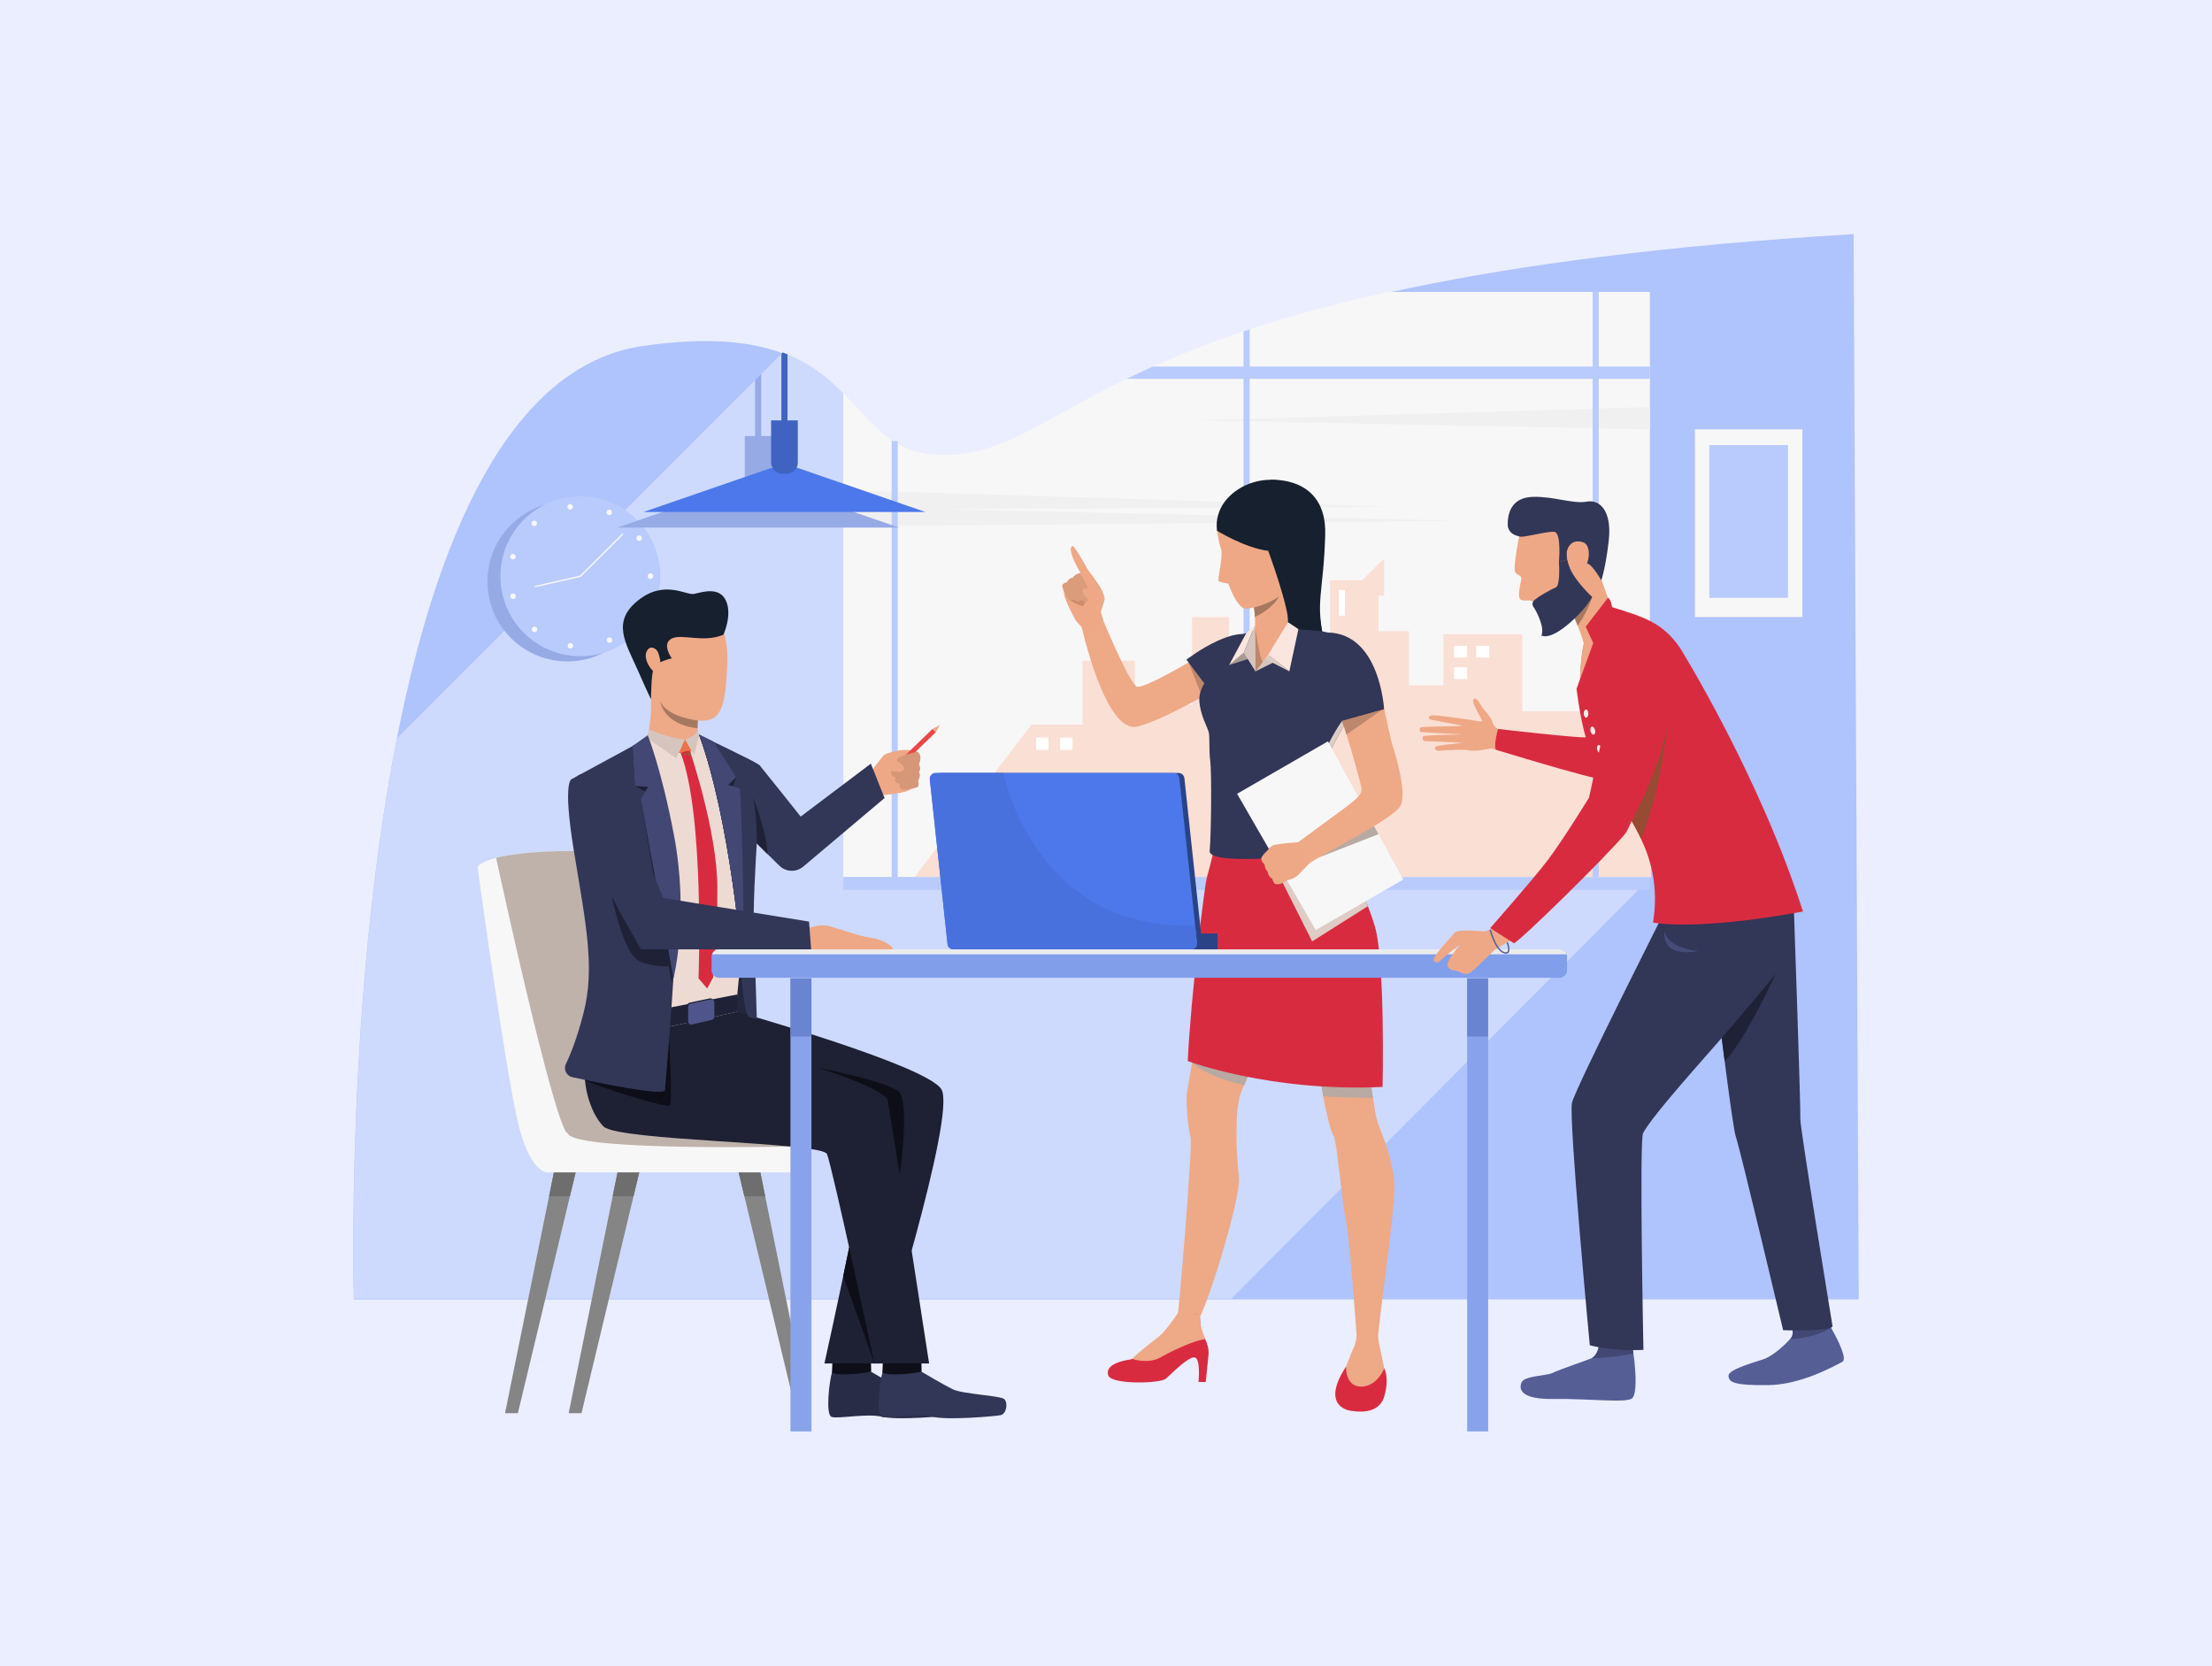
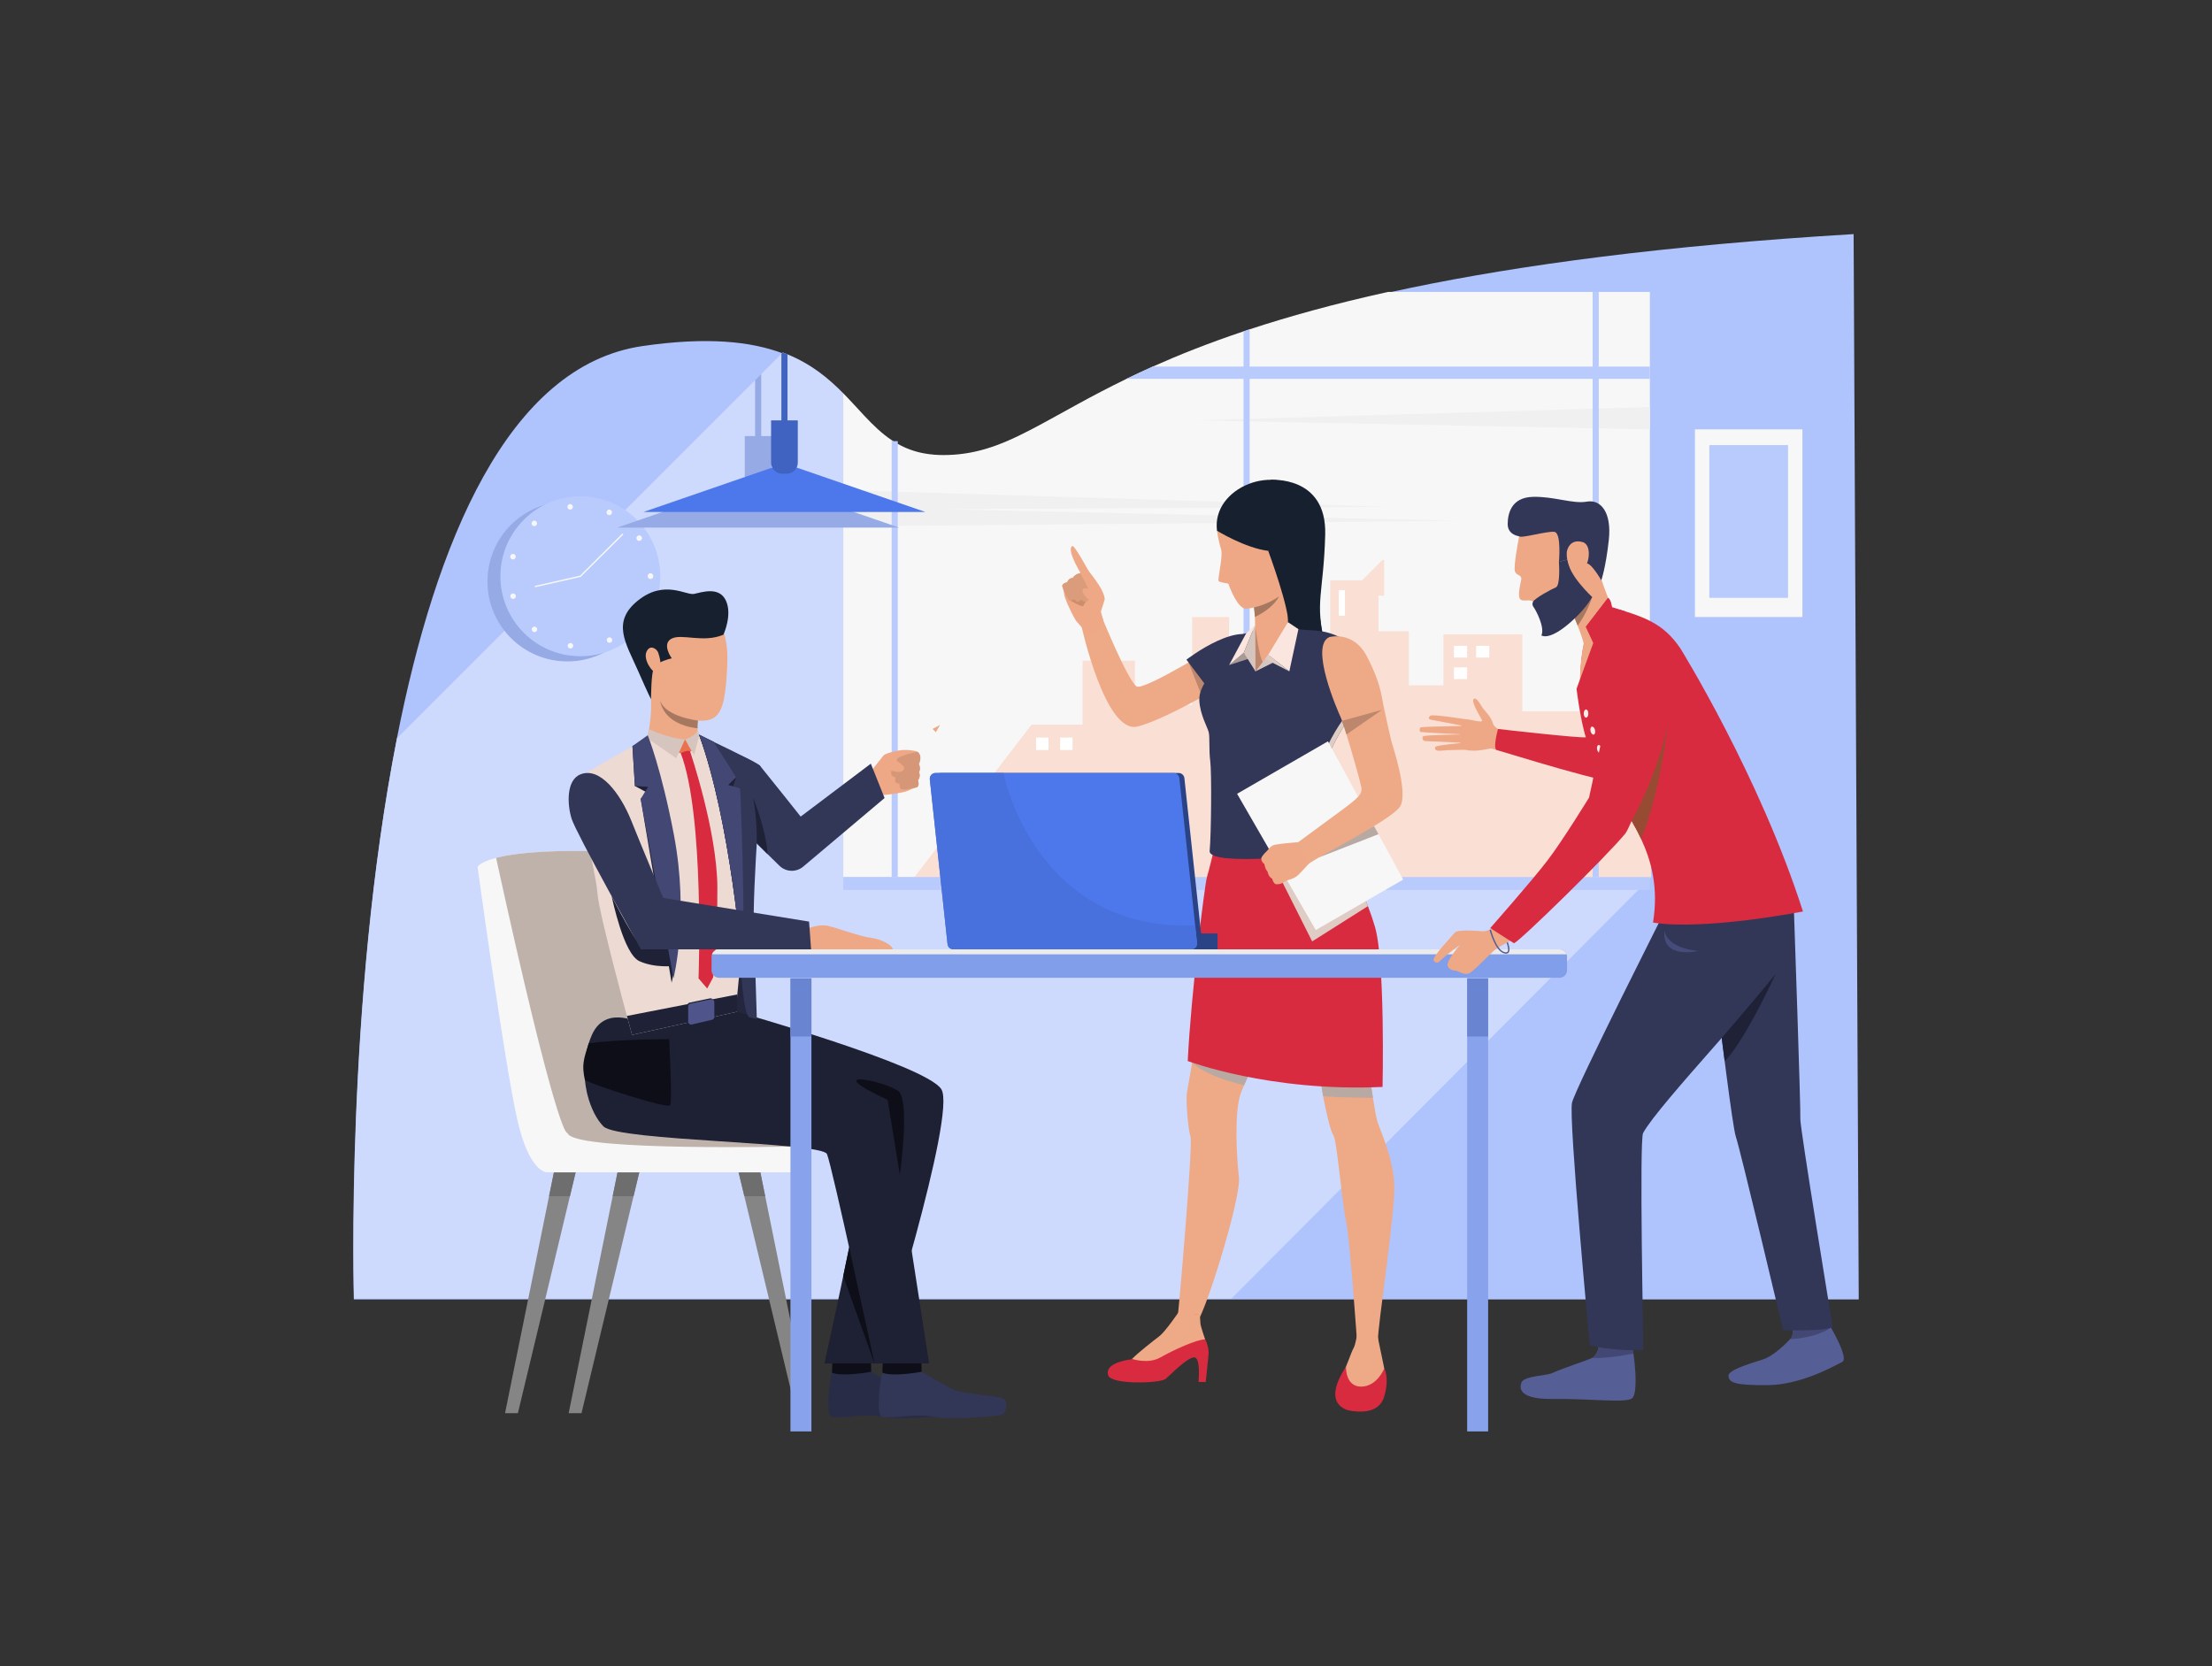
<svg xmlns="http://www.w3.org/2000/svg" width="2655" height="2000" viewBox="0 0 2655 2000" fill="none">
  <rect x="0" y="0" width="2655" height="2000" fill="#333333" stroke="none" />
  <g clip-path="url(#clip0_1637_59972)">
-     <path d="M2655 0H0V2000H2655V0Z" fill="#EBEEFF" />
    <path d="M2224.84 281L2231 1559.76H424.675C424.675 1559.76 414.15 1202.66 476.225 887.058C522.544 651.371 609.41 438.848 771.324 415.357C849.227 404.05 901.383 409.887 939.179 424.024C971.552 436.121 993.4 454.325 1011.81 473.015C1047.41 509.112 1070.33 547.171 1132.01 547.171C1295.48 547.163 1313.46 335.596 2224.84 281Z" fill="#AFC3FD" />
    <path d="M1981.74 1052.82L1478.02 1558.8H424.995C424.995 1558.8 414.47 1201.69 476.545 886.094L906.328 456.31L939.507 423.084C941.445 423.81 943.342 424.559 945.208 425.317C974.48 437.365 994.821 454.492 1012.14 472.074V1052.85L1981.74 1052.82Z" fill="#CDDAFD" />
    <path d="M1980.31 350.419V1052.82H1012.13V472.05C1016.32 476.284 1020.3 480.55 1024.21 484.76C1028.84 489.752 1033.33 494.712 1037.85 499.488C1048.06 510.332 1058.32 520.347 1070.23 528.297C1070.83 528.711 1071.45 529.094 1072.08 529.525C1073.86 530.665 1075.7 531.773 1077.56 532.81C1087.53 538.424 1098.38 542.304 1109.65 544.284C1117.14 545.602 1124.73 546.247 1132.33 546.214C1141.14 546.23 1149.94 545.585 1158.65 544.284C1175.9 541.685 1192.01 536.597 1208.54 529.541C1226.88 521.687 1245.81 511.424 1267.39 499.504C1275.84 494.831 1284.71 489.935 1294.13 484.776C1311.37 475.375 1330.42 465.257 1352.09 454.747C1362.03 449.907 1372.54 444.995 1383.7 440.004C1414.59 426.185 1450.32 411.921 1492.56 397.743C1494.97 396.914 1497.42 396.098 1499.9 395.295C1546.74 379.89 1601.39 364.668 1666.01 350.403L1980.31 350.419Z" fill="#F7F7F7" />
    <path d="M1012.14 588.282L1666.2 608.376L1132.34 611.175L1752.12 625.161L1012.14 631.763V588.282Z" fill="#F0F0F0" />
    <path d="M1980.31 488.62L1436.39 504.623L1980.31 515.356V488.62Z" fill="#F0F0F0" />
    <path d="M681.669 793.912C734.659 793.57 777.338 750.332 776.995 697.338C776.653 644.345 733.419 601.662 680.43 602.004C627.441 602.347 584.762 645.584 585.104 698.578C585.446 751.571 628.68 794.254 681.669 793.912Z" fill="#96AAE6" />
    <path d="M696.561 787.682C749.551 787.682 792.509 744.721 792.509 691.726C792.509 638.731 749.551 595.771 696.561 595.771C643.571 595.771 600.613 638.731 600.613 691.726C600.613 744.721 643.571 787.682 696.561 787.682Z" fill="#B9CBFD" />
    <path d="M684.21 778.361C683.435 778.252 682.723 777.871 682.202 777.287C681.681 776.704 681.384 775.954 681.363 775.171C681.356 775 681.369 774.829 681.403 774.661C681.463 774.231 681.606 773.817 681.826 773.443C682.046 773.068 682.338 772.741 682.685 772.479C683.031 772.218 683.426 772.027 683.847 771.919C684.267 771.81 684.705 771.786 685.135 771.846C685.917 771.96 686.633 772.35 687.153 772.945C687.673 773.54 687.964 774.301 687.973 775.092C687.973 775.251 687.973 775.419 687.973 775.586C687.862 776.374 687.47 777.095 686.869 777.616C686.268 778.138 685.499 778.425 684.704 778.425C684.537 778.422 684.371 778.4 684.21 778.361ZM728.583 769.685C728.381 769.267 728.272 768.81 728.264 768.346C728.264 767.71 728.447 767.087 728.79 766.551C729.134 766.015 729.624 765.589 730.202 765.324C730.594 765.141 731.018 765.037 731.451 765.018C731.883 764.999 732.315 765.066 732.721 765.214C733.128 765.362 733.501 765.589 733.82 765.881C734.139 766.174 734.397 766.526 734.579 766.919C734.779 767.343 734.882 767.805 734.882 768.274C734.886 768.909 734.707 769.532 734.366 770.068C734.025 770.603 733.537 771.03 732.961 771.296C732.525 771.493 732.052 771.596 731.573 771.599C730.945 771.595 730.331 771.413 729.802 771.075C729.272 770.736 728.85 770.254 728.583 769.685ZM639.357 757.98C639.001 757.665 638.716 757.279 638.519 756.846C638.323 756.413 638.22 755.944 638.217 755.468C638.209 754.679 638.493 753.915 639.015 753.323C639.587 752.659 640.4 752.248 641.274 752.182C642.149 752.117 643.014 752.401 643.679 752.972C644.038 753.282 644.325 753.665 644.522 754.096C644.718 754.527 644.82 754.995 644.819 755.468C644.828 756.264 644.544 757.036 644.022 757.637C643.714 757.998 643.331 758.286 642.9 758.483C642.469 758.68 642 758.781 641.526 758.777C640.732 758.778 639.963 758.495 639.357 757.98ZM765.613 740.031C765.149 739.732 764.767 739.322 764.502 738.837C764.237 738.352 764.098 737.809 764.098 737.256C764.103 736.623 764.285 736.004 764.624 735.47C764.859 735.104 765.164 734.787 765.521 734.539C765.879 734.291 766.282 734.116 766.707 734.024C767.133 733.932 767.572 733.925 768 734.004C768.428 734.082 768.836 734.245 769.201 734.482C769.67 734.779 770.054 735.192 770.318 735.681C770.582 736.169 770.716 736.717 770.708 737.272C770.708 737.899 770.532 738.512 770.198 739.042C769.893 739.505 769.477 739.884 768.988 740.146C768.5 740.407 767.954 740.543 767.399 740.542C766.764 740.54 766.143 740.351 765.613 739.999V740.031ZM612.645 716.517C612.565 716.226 612.522 715.926 612.518 715.624C612.516 714.904 612.748 714.204 613.18 713.628C613.611 713.053 614.219 712.634 614.91 712.434C615.752 712.189 616.656 712.286 617.427 712.704C618.197 713.122 618.771 713.827 619.024 714.667C619.112 714.962 619.157 715.268 619.16 715.576C619.162 716.295 618.93 716.996 618.498 717.571C618.067 718.147 617.459 718.566 616.768 718.765C616.465 718.855 616.151 718.903 615.835 718.909C615.115 718.912 614.414 718.68 613.838 718.249C613.263 717.817 612.844 717.209 612.645 716.517ZM777.462 691.703V691.535V691.392C777.458 690.956 777.54 690.525 777.704 690.121C777.867 689.718 778.109 689.351 778.415 689.042C778.722 688.733 779.086 688.488 779.488 688.32C779.889 688.153 780.32 688.066 780.755 688.067C781.631 688.066 782.471 688.413 783.092 689.03C783.714 689.646 784.066 690.484 784.072 691.36C784.072 691.423 784.072 691.471 784.072 691.535C784.072 691.591 784.072 691.655 784.072 691.703C784.073 692.137 783.989 692.567 783.823 692.968C783.658 693.37 783.415 693.735 783.108 694.042C782.802 694.349 782.437 694.593 782.036 694.76C781.635 694.926 781.205 695.012 780.771 695.012C780.336 695.015 779.905 694.932 779.502 694.768C779.1 694.604 778.733 694.362 778.424 694.056C778.115 693.75 777.87 693.386 777.702 692.985C777.534 692.584 777.447 692.153 777.446 691.718L777.462 691.703ZM614.798 671.338C614.106 671.139 613.498 670.721 613.066 670.145C612.635 669.569 612.403 668.868 612.406 668.148C612.413 667.841 612.458 667.535 612.542 667.239C612.791 666.403 613.361 665.699 614.127 665.281C614.894 664.863 615.794 664.764 616.632 665.007C617.326 665.201 617.937 665.619 618.369 666.196C618.802 666.772 619.032 667.475 619.024 668.196C619.021 668.503 618.978 668.809 618.897 669.105C618.699 669.797 618.28 670.405 617.704 670.837C617.128 671.269 616.427 671.501 615.707 671.497C615.394 671.491 615.083 671.443 614.782 671.354L614.798 671.338ZM764.473 647.719C764.129 647.192 763.941 646.579 763.931 645.949C763.928 645.393 764.066 644.846 764.332 644.357C764.599 643.869 764.984 643.457 765.454 643.159C765.817 642.921 766.223 642.758 766.649 642.679C767.075 642.599 767.513 642.605 767.937 642.695C768.361 642.786 768.763 642.959 769.119 643.206C769.476 643.452 769.78 643.767 770.015 644.131C770.361 644.657 770.544 645.272 770.541 645.902C770.555 646.458 770.423 647.008 770.159 647.498C769.895 647.987 769.507 648.399 769.034 648.692C768.507 649.043 767.888 649.229 767.256 649.227C766.702 649.233 766.155 649.1 765.666 648.839C765.177 648.579 764.761 648.199 764.457 647.735L764.473 647.719ZM638.775 630.401C638.259 629.803 637.975 629.038 637.978 628.248C637.976 627.772 638.076 627.301 638.273 626.867C638.47 626.433 638.758 626.048 639.118 625.736C639.446 625.451 639.826 625.234 640.237 625.097C640.649 624.959 641.083 624.905 641.516 624.936C641.949 624.967 642.371 625.083 642.759 625.278C643.146 625.473 643.492 625.742 643.775 626.071C644.297 626.663 644.581 627.427 644.572 628.216C644.576 628.691 644.478 629.161 644.284 629.594C644.09 630.027 643.805 630.414 643.448 630.728C642.839 631.247 642.064 631.53 641.263 631.525C640.792 631.528 640.325 631.43 639.896 631.236C639.466 631.042 639.084 630.757 638.775 630.401ZM729.923 618.001C729.342 617.74 728.849 617.315 728.505 616.779C728.161 616.242 727.98 615.617 727.985 614.979C727.983 614.523 728.078 614.072 728.264 613.656C728.442 613.26 728.696 612.902 729.012 612.605C729.328 612.307 729.699 612.074 730.105 611.92C730.511 611.766 730.943 611.694 731.377 611.707C731.811 611.72 732.238 611.819 732.634 611.997C733.214 612.263 733.706 612.69 734.051 613.227C734.396 613.764 734.579 614.389 734.579 615.027C734.578 615.495 734.477 615.957 734.284 616.383C734.021 616.958 733.597 617.446 733.064 617.788C732.531 618.13 731.912 618.312 731.278 618.312C730.809 618.312 730.345 618.206 729.923 618.001ZM681.052 608.872C681.052 608.704 681.052 608.537 681.052 608.377C681.057 607.588 681.344 606.827 681.862 606.232C682.38 605.636 683.094 605.246 683.875 605.132C684.305 605.068 684.744 605.089 685.166 605.195C685.589 605.301 685.986 605.49 686.335 605.75C686.684 606.01 686.978 606.337 687.2 606.711C687.423 607.085 687.569 607.5 687.63 607.931C687.646 608.095 687.646 608.261 687.63 608.425C687.626 609.215 687.338 609.977 686.818 610.571C686.298 611.166 685.582 611.553 684.8 611.662C684.641 611.678 684.48 611.678 684.321 611.662C683.533 611.664 682.77 611.384 682.17 610.872C681.57 610.36 681.174 609.651 681.052 608.872Z" fill="#F7F7F7" />
    <path d="M642.222 704.899L641.855 703.288L696.148 690.969L747.061 640.312L748.225 641.484L696.978 692.476L642.222 704.899Z" fill="#F7F7F7" />
    <path d="M1097.53 1052.82L1238.15 869.811H1299.36V793.032H1362.26V845.97H1430.88V740.613H1475.24V783.472H1492.88L1516.99 759.359H1554.32V815.837H1596.59V696.566H1634.85L1659.09 672.318H1661.29V714.978H1654.59V757.717H1691.08V822.607H1732.44V761.321H1827.17V853.744H1915.42L1981.76 787.387V1052.82H1097.53Z" fill="#FADFD4" />
    <path d="M1980.31 439.988V454.732H1352.09C1362.03 449.892 1372.54 444.98 1383.7 439.988H1980.31Z" fill="#B9CBFD" />
    <path d="M1499.9 395.312V1052.82H1492.56V397.759C1494.97 396.93 1497.42 396.114 1499.9 395.312Z" fill="#B9CBFD" />
    <path d="M1911.59 350.419V1052.82H1918.92V350.419H1911.59Z" fill="#B9CBFD" />
    <path d="M1077.57 529.525V1052.82H1070.23V528.337C1070.84 528.752 1071.45 529.134 1072.08 529.565L1077.57 529.525Z" fill="#B9CBFD" />
    <path d="M1980.32 1052.82H1012.14V1068.18H1980.32V1052.82Z" fill="#B9CBFD" />
    <path d="M1962.44 1669.26C1962.37 1669.76 1962.29 1670.24 1962.21 1670.7C1961.55 1674.4 1960.5 1677.17 1958.96 1678.43C1951.75 1684.42 1907.67 1678.62 1864.19 1679.23C1839.23 1679.56 1829.43 1674.73 1826.36 1669.19C1826.03 1668.64 1825.76 1668.06 1825.56 1667.45C1825.45 1667.12 1825.37 1666.78 1825.31 1666.43C1824.91 1663.97 1825.26 1661.45 1826.31 1659.19C1829.5 1651.64 1856.65 1651.01 1862.27 1648.44C1875.03 1642.58 1906.13 1632.42 1910.71 1630.1C1915.28 1627.78 1919.19 1620.39 1919.24 1612.61V1612.51C1919.39 1606.3 1927.6 1609.67 1928.62 1610.59C1928.93 1610.87 1931.73 1611.6 1935.54 1612.51C1944.6 1614.69 1959.36 1617.82 1959.36 1617.82C1959.74 1619.5 1960.16 1621.8 1960.56 1624.64C1962.38 1636.68 1964.19 1657.11 1962.44 1669.26Z" fill="#565E96" />
    <path d="M2211.22 1634.71C2200.94 1640.02 2161.71 1662.19 2122.05 1662.62C2081.62 1663.04 2074.61 1659.31 2074.7 1651.1C2074.79 1642.89 2113.42 1633.18 2119.06 1630.63C2131.34 1625.05 2144.17 1612.29 2148.6 1607.36C2148.95 1606.98 2149.23 1606.67 2149.46 1606.38C2152.65 1602.65 2152.29 1596.82 2149.72 1590.07C2149.6 1589.74 2149.46 1589.42 2149.33 1589.06C2146.94 1583.18 2155.93 1583.13 2157.23 1583.59C2158.53 1584.06 2188.38 1578.52 2188.38 1578.52C2189.69 1580.41 2191.67 1583.46 2193.96 1587.23C2195.13 1589.2 2196.4 1591.35 2197.69 1593.61C2206.82 1609.57 2217.42 1631.49 2211.22 1634.71Z" fill="#565E96" />
    <path d="M1960.58 1624.6C1960.58 1624.6 1933.64 1630.69 1910.72 1630.06C1915.26 1627.73 1919.2 1620.35 1919.25 1612.57V1612.47H1935.55C1944.62 1614.65 1959.37 1617.78 1959.37 1617.78C1959.76 1619.46 1960.2 1621.8 1960.58 1624.6Z" fill="#424873" />
    <path d="M2197.69 1593.63C2178.66 1606.63 2148.6 1607.4 2148.6 1607.4C2148.95 1607.01 2149.23 1606.7 2149.46 1606.42C2152.65 1602.68 2152.29 1596.85 2149.72 1590.1C2160.3 1588.79 2182.63 1586.29 2193.95 1587.26C2195.13 1589.18 2196.39 1591.33 2197.69 1593.63Z" fill="#424873" />
    <g style="mix-blend-mode:multiply">
      <path d="M1471.69 815.836H1416.86C1437.88 803.645 1455.84 792.434 1455.84 792.434L1471.69 815.836Z" fill="#D7D8DB" />
    </g>
    <path d="M1653.96 1608.85C1654.93 1622.04 1629.07 1614.22 1629.07 1614.22C1629.07 1614.22 1620.3 1486.36 1615.41 1464.39C1610.52 1442.41 1604.68 1367.77 1600.26 1362.39C1597.45 1358.96 1591.54 1335 1588.11 1315.85C1587.8 1314.07 1587.5 1312.33 1587.23 1310.65C1586.45 1306.13 1585.9 1301.56 1585.58 1296.98C1585.53 1295.98 1585.51 1295.11 1585.58 1294.36C1585.6 1293.77 1585.66 1293.18 1585.76 1292.6C1587 1286.7 1564.96 1225.3 1549.46 1177.64C1541.89 1154.35 1535.91 1134.34 1534.91 1125.69C1532.92 1107.71 1498.13 1064.02 1476.22 1038.06C1466.02 1025.97 1458.59 1017.72 1458.59 1017.72C1458.59 1017.72 1472.68 1012.33 1495.44 1009.13C1516.73 1006.12 1538.32 1006.04 1559.63 1008.9C1572.77 1010.67 1585.72 1013.62 1598.33 1017.72C1598.33 1017.72 1623.22 1049.44 1632.01 1070.42C1640.79 1091.41 1655.43 1137.4 1653.47 1173.04C1651.51 1208.67 1639.81 1275.51 1643.23 1290.64C1644.72 1297.26 1646.22 1306.95 1647.73 1316.7L1647.9 1317.78C1649.79 1329.91 1651.73 1341.89 1653.72 1347.76C1657.38 1358.49 1672.01 1389.72 1673.49 1421.91C1674.96 1454.1 1652.98 1595.68 1653.96 1608.85Z" fill="#EEA987" />
    <path d="M1572.96 1120.78C1572.79 1124.36 1562.64 1148.01 1549.45 1177.61C1534.42 1211.31 1515.48 1252.72 1502.78 1281.03L1500.94 1285.17C1497.88 1292 1495.26 1297.93 1493.25 1302.62C1492.08 1305.32 1491.13 1307.6 1490.4 1309.4C1490.05 1310.26 1489.76 1311 1489.52 1311.64C1481.22 1333.63 1484.14 1387.74 1487.07 1413.13C1489.99 1438.52 1443.16 1589.31 1433.88 1590.78C1424.6 1592.25 1411.45 1590.78 1412.9 1585.89C1414.36 1581 1431.93 1373.59 1429.01 1364.81C1426.09 1356.03 1423.15 1321.86 1424.61 1311.64C1424.91 1309.55 1425.52 1306.19 1426.31 1301.76C1427.51 1295.14 1429.16 1286.14 1430.88 1275.4C1433.63 1258.17 1436.61 1236.47 1438.28 1213.02C1441.47 1168.09 1471.38 1055.61 1476.21 1038.03C1476.53 1036.89 1476.73 1036.15 1476.82 1035.86C1478.3 1030.98 1479.56 1017.69 1479.56 1017.69C1485.15 1014.36 1490.44 1011.51 1495.42 1009.1C1527.66 993.579 1547.56 996.689 1559.61 1008.87C1587.58 1037.16 1573.28 1114.3 1572.96 1120.78Z" fill="#EEA987" />
    <path d="M1629.54 1598.31C1629.54 1598.31 1627.15 1614.16 1624.5 1618.48C1621.86 1622.8 1614.66 1644.84 1611.38 1648.95C1608.09 1653.07 1600.88 1683.96 1611.38 1687.67C1621.88 1691.37 1646.61 1697.55 1654.92 1685.2C1661.8 1675.22 1664.69 1663.02 1663.02 1651.01C1661.7 1641.55 1651.72 1598.07 1651.85 1593.78C1651.99 1589.48 1629.54 1598.31 1629.54 1598.31Z" fill="#EEA987" />
    <path d="M1615.57 1640.4C1615.57 1640.4 1614.44 1664.4 1633.7 1664.4C1652.95 1664.4 1661.48 1642.56 1661.48 1642.56C1661.48 1642.56 1668.04 1653.28 1661.48 1676.14C1654.91 1698.99 1627.57 1694.25 1621.44 1693.43C1615.31 1692.61 1586.28 1685.38 1615.57 1640.4Z" fill="#D92B40" />
    <path d="M1414.99 1575.76C1414.99 1575.76 1401.38 1600.11 1393.29 1605.04C1383.22 1611.18 1363.68 1630.9 1356.84 1631.82C1350.01 1632.74 1325.47 1637.08 1330.21 1650.96C1334.09 1662.31 1392.64 1660.68 1399.24 1654.99C1405.83 1649.3 1425.55 1628.87 1433.53 1629.33C1441.5 1629.79 1438.53 1658.83 1438.53 1658.83H1447.18C1447.18 1658.83 1450.21 1630.61 1450.57 1625.75C1451.65 1611.4 1441.4 1600.83 1440.95 1592.63C1440.49 1584.43 1440.02 1578.28 1440.02 1578.28L1414.99 1575.76Z" fill="#D92B40" />
    <path d="M1358.8 1631.15C1358.8 1631.15 1378.1 1637.81 1392.95 1629.28C1407.81 1620.75 1436.31 1607.75 1446.38 1607.69C1446.38 1607.69 1440.88 1590.87 1440.8 1588.99C1440.72 1587.11 1440.08 1578.26 1440.08 1578.26L1415.16 1574.27C1415.16 1574.27 1399 1598.01 1391.87 1603.59C1384.74 1609.17 1366.48 1623.13 1358.8 1631.15Z" fill="#EEA987" />
    <g style="mix-blend-mode:multiply">
      <path d="M1502.78 1281.06L1500.94 1285.19C1497.88 1292.03 1495.26 1297.95 1493.25 1302.65C1443.42 1290.49 1430.88 1275.43 1430.88 1275.43C1441.5 1273.54 1469.92 1276.42 1502.78 1281.06Z" fill="#B8A9A3" />
    </g>
    <g style="mix-blend-mode:multiply">
      <path d="M1647.9 1317.78C1625.89 1317.68 1606.04 1316.98 1588.13 1315.85C1587.82 1314.07 1587.52 1312.33 1587.25 1310.65C1586.47 1306.13 1585.92 1301.56 1585.6 1296.98C1585.55 1295.98 1585.53 1295.1 1585.6 1294.36C1619.84 1300.34 1645.98 1305.38 1645.98 1305.38L1647.77 1316.7L1647.9 1317.78Z" fill="#B8A9A3" />
    </g>
    <path d="M1659.45 1304.68C1524.03 1310.9 1425.6 1273.58 1425.6 1273.58C1429.64 1191.89 1446.08 1061.28 1448.65 1052.86C1449.73 1049.31 1451.59 1042.11 1453.39 1034.98C1454.47 1030.6 1455.55 1026.26 1456.39 1022.78L1458.15 1015.53C1458.15 1015.53 1557.82 1008.6 1589.95 1014.87C1593.82 1015.67 1596.7 1016.57 1598.32 1017.74C1599.43 1018.55 1600.49 1019.41 1601.51 1020.32C1614.58 1031.84 1630.16 1057.63 1641.88 1087.61V1087.67C1644.98 1095.64 1647.81 1103.83 1650.25 1112.17C1662.78 1154.61 1659.45 1304.68 1659.45 1304.68Z" fill="#D92B40" />
    <path d="M1467.85 770.458C1467.85 770.458 1372.12 830.197 1364.02 823.882C1352.7 814.999 1321.94 739.201 1321.94 739.201L1297.84 750.675C1297.84 750.675 1326.55 881.723 1365.29 872.075C1404.04 862.427 1492.87 807.488 1492.87 807.488L1467.85 770.458Z" fill="#EEA987" />
    <path d="M1426.59 795.169L1442.88 836.513L1458.39 827.797L1426.59 795.169Z" fill="#BD876D" />
    <path d="M1524.89 576.02C1524.89 576.02 1592.46 570.398 1590.61 641.5C1588.76 712.602 1577.5 723.302 1590.61 773.545C1603.73 823.787 1524.73 745.015 1524.73 745.015L1524.89 576.02Z" fill="#16202E" />
    <path d="M1291.35 744.808C1291.35 744.808 1302.77 759.655 1309.81 761.226C1316.85 762.797 1324.17 744.027 1324.17 744.027L1320.33 730.926L1291.35 744.808Z" fill="#EEA886" />
    <path d="M1319.56 739.84C1319.56 739.84 1325.03 722.712 1325.78 720.065C1326.53 717.418 1323.85 709.699 1319 702.292C1314.29 695.115 1308.35 687.213 1306.24 685.148C1305.16 684.08 1304.56 682.868 1300.99 684.478C1298.7 685.602 1296.74 687.3 1295.3 689.406C1295.3 689.406 1289.97 689.318 1287.66 693.608C1286.11 693.737 1284.63 694.324 1283.41 695.295C1282.19 696.266 1281.29 697.577 1280.81 699.062C1280.81 699.062 1275.92 699.341 1274.91 703.312C1274.91 703.312 1277.3 710.624 1277.37 713.582C1277.43 716.541 1283.41 731.42 1291.31 744.807C1291.35 744.807 1303.1 754.926 1319.56 739.84Z" fill="#EEA886" />
    <path d="M1307.01 717.593C1307.01 717.593 1301.11 724.442 1300.44 727.161C1299.76 729.88 1282.54 719.658 1282.54 719.658C1282.54 719.658 1298.5 710.656 1307.01 717.593Z" fill="#CF8C6C" />
    <path d="M1307.16 686.885C1307.16 686.885 1316.68 707.067 1313.49 708.805C1310.3 710.543 1308.06 709.251 1308.06 709.251L1307.56 719.362C1307.56 719.362 1303.45 725.877 1297.56 719.49C1297.56 719.49 1294.37 725.972 1289.4 719.131C1289.4 719.131 1285.41 722.456 1282.52 719.697C1279.64 716.938 1274.93 703.311 1274.93 703.311C1274.93 703.311 1275.22 699.978 1280.83 699.061C1280.83 699.061 1282.28 693.878 1287.68 693.607C1287.68 693.607 1290.73 688.297 1296.55 688.025C1297.67 686.602 1299.21 685.559 1300.94 685.038C1302.68 684.517 1304.53 684.544 1306.25 685.115C1306.61 685.677 1306.91 686.27 1307.16 686.885Z" fill="#DB9C7C" />
    <path d="M1325.59 719.387C1325.59 719.387 1314.04 709.237 1305.3 706.462C1303.33 705.84 1301.31 705.593 1299.97 707.187C1298.63 708.782 1299.27 712.769 1304.05 717.394C1308.82 722.018 1312.87 730.247 1312.87 730.247C1312.87 730.247 1319.19 733.588 1325.59 719.387Z" fill="#EEA886" />
    <path d="M1296.57 688.059C1296.57 688.059 1308.35 709.029 1308.23 711.493C1308.1 713.957 1315.94 709.763 1315.91 707.65C1315.88 705.537 1307.36 686.918 1306.27 685.148C1305.18 683.378 1298.69 682.166 1296.57 688.059Z" fill="#EEA886" />
    <path d="M1308.69 689.19C1308.69 689.19 1289.9 654.106 1287.16 655.422C1283.17 657.28 1284.22 666.984 1300.06 693.145C1315.44 718.574 1308.69 689.19 1308.69 689.19Z" fill="#EEA886" />
    <path d="M1462.72 843.099L1424.05 791.804C1424.05 791.804 1493.16 738.269 1514.47 772.332C1514.47 772.332 1516 828.387 1462.72 843.099Z" fill="#323657" />
    <path d="M1623.08 850.068C1623.08 850.068 1622.61 851.871 1621.68 854.43C1620.6 857.51 1619.27 860.494 1617.69 863.353C1616.34 865.745 1614.69 868.559 1612.91 871.589C1611.22 874.46 1609.43 877.49 1607.67 880.552C1598.37 896.739 1589.06 918.874 1584.05 925.835C1582.47 928.028 1581.18 930.416 1580.22 932.939V932.979C1575.61 944.852 1578 958.017 1578.19 962.801C1578.78 979.641 1601.52 1020.3 1601.52 1020.3C1591.27 1026.14 1450.1 1040.8 1451.93 1021.4C1453.76 1002 1454.47 928.019 1452.65 913.754C1450.82 899.489 1452.29 885.209 1450.81 878.973C1449.34 872.738 1440.59 858.449 1439.52 841.281C1438.45 824.114 1453.79 813.086 1452.69 799.922C1451.59 786.757 1463.67 766.241 1473.18 765.515C1482.68 764.79 1506.84 756.385 1506.84 756.385L1544.54 752.351C1544.54 752.351 1555.14 755.588 1571.25 756.385C1587.35 757.183 1596.14 758.57 1612.61 766.99C1629.07 775.411 1623.08 850.068 1623.08 850.068Z" fill="#323657" />
    <path d="M1520.05 583.283C1503.09 582.789 1465.66 592.054 1460.74 637.09C1460.74 637.09 1462.33 649.178 1465.46 658.619C1468.58 668.06 1460.6 696.31 1462.85 697.69C1465.1 699.069 1474.33 700.616 1474.33 700.616C1474.33 700.616 1484.82 731.076 1495.58 730.605C1506.33 730.135 1546.9 720.925 1565.34 682.42C1583.77 643.915 1588.63 585.261 1520.05 583.283Z" fill="#EEA886" />
    <path d="M1503.49 716.03C1503.49 716.03 1504.29 720.448 1505.09 726.954C1505.49 730.279 1505.89 734.131 1506.11 738.245C1506.78 749.584 1506.23 751.8 1506.11 773.983C1506.11 773.983 1523.54 784.03 1546.03 752.757C1546.03 752.757 1543.84 713.686 1556.77 693.082C1569.69 672.478 1503.49 716.03 1503.49 716.03Z" fill="#EEA886" />
    <path d="M1460.77 637.09C1460.77 637.09 1494.81 657.933 1522.17 661.187C1549.53 664.44 1561.39 689.685 1561.39 689.685C1561.39 689.685 1601.95 636.683 1567.61 595.14C1533.27 553.597 1453.81 584.838 1460.77 637.09Z" fill="#16202E" />
    <path d="M1505.09 729.115C1505.49 732.44 1505.99 736.523 1506.23 740.613C1529.78 729.187 1535.13 715.895 1535.13 715.895C1521.28 725.798 1505.09 729.115 1505.09 729.115Z" fill="#A77860" />
    <path d="M1522.2 661.187C1522.2 661.187 1549.51 734.649 1546.24 752.326C1546.24 752.326 1560.7 749.839 1586.44 757.717C1586.44 757.717 1574 626.653 1522.2 661.187Z" fill="#16202E" />
    <path d="M1555.36 754.703L1506.9 805.822C1504.37 801.189 1505.02 756.951 1505.02 756.951C1505.02 756.951 1518.02 745.302 1555.36 754.703Z" fill="#EEA886" />
    <path d="M691.602 1404.38L684.067 1435.82L621.593 1696.31H606.172L659.03 1435.82L665.536 1403.76L691.602 1404.38Z" fill="#858585" />
    <path d="M767.965 1404.38L760.43 1435.82L697.956 1696.31H682.543L735.393 1435.82L741.907 1403.76L767.965 1404.38Z" fill="#858585" />
    <path d="M971.297 1696.31H955.868L893.41 1435.82L885.875 1404.38L911.933 1403.76L971.297 1696.31Z" fill="#858585" />
    <path d="M665.538 1403.76L691.604 1404.38L684.069 1435.82H659.031L665.538 1403.76Z" fill="#6E6E6E" />
    <path d="M767.965 1404.38L760.43 1435.82H735.393L741.907 1403.76L767.965 1404.38Z" fill="#6E6E6E" />
    <path d="M918.432 1435.82H893.41L885.875 1404.38L911.933 1403.76L918.432 1435.82Z" fill="#6E6E6E" />
    <path d="M957.735 1407.23H656.097C656.097 1407.23 635.087 1406.75 621.013 1344.5C605.193 1274.48 573.227 1040.59 573.227 1040.59C573.227 1040.59 575.443 1034.9 595.401 1029.7C604.356 1027.36 616.93 1025.13 634.473 1023.57C654.152 1021.81 680.106 1020.88 714.321 1021.6L811.672 1147.94L951.771 1329.74C951.771 1329.74 959.864 1378.33 957.735 1407.23Z" fill="#F7F7F7" />
    <path d="M811.663 1147.94L705.613 1369.44L679.794 1358.7C679.794 1358.7 667.474 1358.89 595.416 1029.7C604.37 1027.36 616.945 1025.13 634.487 1023.57C654.166 1021.81 680.121 1020.88 714.336 1021.6L811.663 1147.94Z" fill="#BFB2AB" />
    <path d="M948.769 1376.21C948.769 1376.21 701.584 1381.79 682.543 1362.02C652.809 1331.06 758.03 1331.81 788.019 1331.15C818.008 1330.48 948.769 1376.21 948.769 1376.21Z" fill="#BFB2AB" />
    <path d="M1046.09 924.853C1046.09 924.853 1058.38 909.312 1060.32 907C1062.27 904.688 1069.89 902.503 1078.81 900.82C1087.74 899.138 1100.34 901.243 1101.32 902.487C1102.29 903.731 1103.89 904.441 1104.3 908.786C1104.47 911.645 1103.98 914.505 1102.86 917.143C1102.86 917.143 1105.65 922.118 1103.06 926.902C1103.74 928.497 1103.98 930.247 1103.75 931.966C1103.52 933.686 1102.83 935.311 1101.75 936.67C1101.75 936.67 1104 941.454 1101.03 944.803C1101.03 944.803 1093.38 947.012 1090.73 948.719C1088.07 950.425 1071.94 953.822 1056.11 954.484C1056.11 954.484 1041.2 949.532 1046.09 924.853Z" fill="#EEA886" />
    <path d="M967.021 1115.34C967.021 1115.34 982.387 1108.66 993.909 1111.35C1005.43 1114.05 1032.43 1124.11 1045.74 1125.79C1059.05 1127.47 1071.77 1135.22 1071.52 1139.64C1071.28 1144.07 968.568 1147.69 968.074 1137.61C967.58 1127.52 967.021 1115.34 967.021 1115.34Z" fill="#EEA886" />
    <path d="M1046.09 924.854C1046.09 924.854 1026.03 938.05 1025.59 942.093C1024.87 948.783 1029 969.57 1029.5 969.275C1030 968.98 1059.75 954.284 1059.75 954.284L1046.09 924.854Z" fill="#EEA886" />
    <path d="M1045.67 1646.59C1045.67 1646.59 1071.52 1661.97 1083.22 1667.69C1094.93 1673.4 1140.46 1675.16 1144.95 1679.44C1149.44 1683.72 1147.75 1697.34 1140.16 1698.71C1132.57 1700.08 1077.25 1704.95 1058.83 1700.58C1040.41 1696.21 1005.82 1703.39 998.174 1700.78C990.528 1698.16 995.575 1656.92 998.557 1647.68C1001.54 1638.44 1045.67 1646.59 1045.67 1646.59Z" fill="#292C47" />
    <path d="M1045.27 1629.16L1045.67 1646.59C1045.67 1646.59 1011.05 1652.97 998.559 1647.68L999.428 1628.54L1045.27 1629.16Z" fill="#0D0E17" />
    <path d="M1106.22 1646.59C1106.22 1646.59 1132.07 1661.97 1143.78 1667.69C1155.48 1673.4 1201.01 1675.16 1205.5 1679.44C1209.99 1683.72 1208.31 1697.34 1200.72 1698.71C1193.13 1700.08 1137.8 1704.95 1119.39 1700.58C1100.97 1696.21 1066.38 1703.39 1058.73 1700.78C1051.08 1698.16 1056.13 1656.92 1059.11 1647.68C1062.09 1638.44 1106.22 1646.59 1106.22 1646.59Z" fill="#323657" />
    <path d="M1105.79 1629.16L1106.19 1646.59C1106.19 1646.59 1071.57 1652.97 1059.08 1647.68L1059.95 1628.54L1105.79 1629.16Z" fill="#0D0E17" />
    <path d="M902.42 1222.97L863.102 1216.1L889.311 1150.08L902.42 1222.97Z" fill="#24263D" />
    <path d="M1115.19 1636.61H1049.68C1049.68 1636.61 998.791 1399.86 992.611 1385.26C986.432 1370.65 742.061 1369.83 724.328 1352.08C716.514 1344.27 709.178 1330.46 705.007 1313.74C704.744 1312.65 704.497 1311.56 704.258 1310.46C700.407 1292.82 700.199 1272.27 706.65 1252.2C707.736 1248.81 709 1245.48 710.438 1242.22C714.855 1232.25 721.138 1226.53 728.187 1223.67C740.148 1218.8 754.341 1222.07 765.496 1226.53C772.181 1229.2 778.579 1232.54 784.593 1236.5C784.593 1236.5 795.892 1238.89 813.522 1242.73C869.577 1254.92 989.573 1281.6 1013.04 1291.56C1043.88 1304.68 1062.38 1310.06 1064.7 1316.63C1067.02 1323.2 1115.19 1636.61 1115.19 1636.61Z" fill="#1E2033" />
    <path d="M884.684 1214.46C884.684 1214.46 1111.3 1278.25 1129.84 1307.38C1148.73 1337.06 1054.29 1636.62 1054.29 1636.62H989.531C989.531 1636.62 1051.98 1355.94 1044.27 1343.61C1036.56 1331.27 695.022 1343.23 758.636 1242.22C822.25 1141.2 884.684 1214.46 884.684 1214.46Z" fill="#1E2033" />
    <path d="M1061.73 957.889L964.04 1040.25C960.022 1043.64 954.89 1045.41 949.639 1045.22C944.387 1045.04 939.392 1042.91 935.621 1039.25C931.451 1035.21 926.571 1030.42 921.269 1025.21C917.146 1021.14 912.769 1016.8 908.319 1012.33C883.441 987.296 855.972 958.176 853.077 948.887C847.679 931.536 844.825 908.013 861.123 899.529C869.647 895.104 909.627 916.051 912.155 919.081C924.283 933.864 961.018 980.175 961.018 980.175L1045.24 916.657L1061.73 957.889Z" fill="#323657" />
    <path d="M833.278 723.294C833.278 723.294 875.682 729.904 872.979 796.54C870.1 867.817 861.018 872.035 809.763 859.772C786.64 854.238 765.047 821.219 773.531 763.776C782.015 706.334 833.278 723.294 833.278 723.294Z" fill="#EEA987" />
    <path d="M838.431 882.521C838.431 882.521 895.778 909.632 900.713 914.536C911.215 924.902 903.576 1037.89 898.951 1077.6C894.326 1117.31 881.6 1202.91 884.686 1214.46L758.638 1242.22C758.638 1242.22 718.163 1094.95 717.007 1071.43C715.851 1047.9 686.165 938.417 700.43 929.55C714.695 920.684 776.754 885.99 776.754 885.99L838.431 882.521Z" fill="#EDDAD3" />
    <path d="M758.637 1242.22L752.465 1219.47L884.972 1193.66L884.685 1214.46L758.637 1242.22Z" fill="#1F2136" />
    <path d="M827.784 1203.46L852.001 1198.41C852.525 1198.3 853.067 1198.3 853.588 1198.43C854.108 1198.56 854.594 1198.8 855.01 1199.14C855.426 1199.47 855.761 1199.9 855.99 1200.38C856.22 1200.87 856.339 1201.4 856.338 1201.93V1219.47C856.34 1220.29 856.065 1221.08 855.56 1221.71C855.054 1222.35 854.348 1222.8 853.556 1222.98L829.339 1228.63C828.811 1228.75 828.262 1228.75 827.733 1228.63C827.204 1228.51 826.709 1228.28 826.284 1227.94C825.86 1227.6 825.517 1227.17 825.281 1226.68C825.045 1226.2 824.922 1225.66 824.922 1225.12V1206.95C824.93 1206.13 825.218 1205.33 825.739 1204.7C826.26 1204.07 826.981 1203.63 827.784 1203.46Z" fill="#1F2136" />
    <path d="M839.299 882.681C839.299 882.681 865.612 950.545 876.719 1019.76C888.082 1090.35 887.524 1218.13 899.843 1221.25C912.163 1224.37 908.367 1222.29 908.367 1222.29C908.367 1222.29 906.055 1145.09 904.93 1119.49C902.419 1062.37 916.261 921.608 912.107 919.025C899.803 911.37 862.59 892.736 839.299 882.681Z" fill="#323657" />
    <path d="M837.155 872.003C837.155 876.15 837.498 879.977 838.422 882.481C838.422 882.481 831.501 909.52 776.762 885.949C776.762 885.949 787.566 845.65 776.762 811.85L838.422 850.123C838.422 850.123 837.665 856.207 837.33 863.304C837.155 866.19 837.075 869.236 837.155 872.003Z" fill="#EEA987" />
    <path d="M778.987 875.249C778.987 875.249 800.516 885.663 822.22 887.672L811.639 910.182L776.754 885.99L778.987 875.249Z" fill="#D6C5BF" />
    <path d="M822.219 887.672C822.219 887.672 837.369 882.649 837.249 875.249L839.298 882.681L833.127 906.418L822.219 887.672Z" fill="#D6C5BF" />
    <path d="M868.277 761.879C868.277 761.879 879.28 738.277 871.315 720.958C863.349 703.639 842.529 710.831 833.041 712.881C823.552 714.93 797.398 695.251 765.535 720.958C733.672 746.665 751.318 772.253 765.456 804.387C779.593 836.521 781.403 839.216 781.403 839.216C781.403 839.216 781.403 806.372 785.23 800.591C789.751 793.79 806.297 790.226 806.297 790.226C806.297 790.226 793.706 773.002 806.042 766.576C818.377 760.149 843.885 772.069 868.277 761.879Z" fill="#16202E" />
    <path d="M790.102 783.568C788.427 778.648 780.127 773.05 775.972 782.276C771.818 791.501 782.654 807.728 788.563 807.728C794.471 807.728 793.961 794.874 790.102 783.568Z" fill="#EEA987" />
    <path d="M822.22 887.673L830.13 901.268C830.13 901.268 826.47 905.462 814.717 903.66L822.22 887.673Z" fill="#E8734D" />
    <path d="M828.438 902.447C828.438 902.447 860.788 997.661 861.043 1065.26C861.298 1132.86 855.964 1173.21 855.964 1173.21L848.843 1186.52L838.429 1174.37C838.429 1174.37 845.781 978.054 816.996 903.899C816.996 903.899 827.234 899.043 828.438 902.447Z" fill="#D92B40" />
    <path d="M837.84 864.931C837.354 867.995 837.138 871.095 837.195 874.197C794.607 869.317 792.502 841.241 792.502 841.241C799.144 860.593 837.84 864.931 837.84 864.931Z" fill="#A77860" />
-     <path d="M1119.37 874.892L1071.79 920.8L1075.68 924.822L1123.25 878.915L1119.37 874.892Z" fill="#EB4747" />
    <path d="M1119.37 874.914L1128.31 870.17L1123.25 878.941L1119.37 874.914Z" fill="#EEA886" />
    <path d="M1098.96 902.831C1098.96 902.831 1076.41 907.695 1076.5 911.762C1076.6 915.828 1078.89 917.144 1078.89 917.144L1070.24 923.746C1070.24 923.746 1066.61 931.576 1075.23 933.259C1075.23 933.259 1071.18 940.22 1079.72 940.746C1079.72 940.746 1078.85 946.559 1082.74 947.58C1086.63 948.6 1101.08 944.805 1101.08 944.805C1101.08 944.805 1103.86 942.516 1101.8 936.672C1101.8 936.672 1105.62 932.158 1103.11 926.904C1103.11 926.904 1105.68 922.789 1102.91 917.144C1102.91 917.144 1108.01 907.504 1101.36 902.488C1101.32 902.488 1099.91 902.624 1098.96 902.831Z" fill="#D69779" />
    <path d="M1061.02 906.762C1061.02 906.762 1075.85 911.506 1082.75 918.076C1084.35 919.56 1085.57 921.33 1084.83 923.546C1084.1 925.763 1080.3 927.573 1073.77 925.883C1067.23 924.192 1057.95 925.34 1057.95 925.34C1057.95 925.34 1051.77 921.441 1061.02 906.762Z" fill="#EEA886" />
-     <path d="M1080.02 1410.09C1080.02 1410.09 1066.17 1323.63 1065.43 1320.13C1064.7 1316.63 1050.6 1304.02 983.232 1281.95C983.232 1281.95 1058.12 1296.51 1077.75 1309.3C1092.89 1319.15 1080.02 1410.09 1080.02 1410.09Z" fill="#0D0E17" />
+     <path d="M1080.02 1410.09C1080.02 1410.09 1066.17 1323.63 1065.43 1320.13C983.232 1281.95 1058.12 1296.51 1077.75 1309.3C1092.89 1319.15 1080.02 1410.09 1080.02 1410.09Z" fill="#0D0E17" />
    <path d="M1761 1174.29V1718.17H1786.17V1174.29H1761Z" fill="#88A3EB" />
    <path d="M1786.17 1174.29H1761V1244.13H1786.17V1174.29Z" fill="#6985D1" />
    <path d="M948.762 1174.29V1718.17H973.935V1174.29H948.762Z" fill="#88A3EB" />
    <path d="M973.943 1174.29H948.77V1244.13H973.943V1174.29Z" fill="#6985D1" />
    <path d="M839.029 881.684L856.699 890.542L883.586 932.939L874.018 942.22L888.538 946.255C888.538 946.255 895.762 1122.6 890.516 1156.59C890.484 1156.59 877.375 986.897 839.029 881.684Z" fill="#323657" />
    <path d="M839.029 881.684L857.935 896.531L883.586 932.939L877.782 950.313L888.538 946.255C888.538 946.255 891.185 1120.74 890.516 1156.59C890.484 1156.59 877.375 986.897 839.029 881.684Z" fill="#1F2136" />
    <path d="M839.029 881.684L856.699 890.542L883.586 932.939L874.018 942.22L888.538 946.255C888.538 946.255 895.762 1122.6 890.516 1156.59C890.484 1156.59 877.375 986.897 839.029 881.684Z" fill="#424773" />
-     <path d="M816.996 903.899C816.996 903.899 821.9 906.841 829.866 906.769L828.438 902.424C828.438 902.424 826.796 904.17 816.996 903.899Z" fill="#A65237" />
    <path d="M1049.67 1636.62L1012.14 1531.72L1019.24 1497.44L1049.67 1636.62Z" fill="#0D0E17" />
    <path d="M804.398 1326.61C801.671 1331.56 709.399 1301.46 702.055 1296.25C702.294 1297.35 701.784 1295.15 702.055 1296.25C698.196 1278.6 700.197 1272.27 706.656 1252.2C746.652 1247.25 803.138 1247.31 803.138 1247.31C803.138 1247.31 807.117 1321.65 804.398 1326.61Z" fill="#0D0E17" />
-     <path d="M810.469 1139.51C810.126 1146.02 809.672 1152.61 809.369 1159.28L809.281 1159.37C804.808 1232.53 798.118 1309.08 798.118 1309.08C790.941 1315.06 718.692 1299.98 686.964 1292.98C685.297 1292.62 683.734 1291.88 682.393 1290.83C681.052 1289.77 679.969 1288.42 679.224 1286.89C678.479 1285.35 678.093 1283.67 678.094 1281.96C678.095 1280.25 678.483 1278.57 679.23 1277.04C684.692 1265.79 692.618 1246.35 700.376 1216.04C714.314 1162.05 703.414 1110.18 688.974 1022.28C674.533 934.39 686.542 934.996 686.542 934.996L776.764 885.997C782.673 908.467 806.578 989.998 812.239 1036.7C814.264 1053.76 813.005 1094.57 810.469 1139.51Z" fill="#323657" />
    <path d="M810.468 1139.51C810.125 1146.02 809.671 1152.61 809.368 1159.28L809.28 1159.37C809.28 1159.37 786.531 1162.37 767.466 1153.72C748.401 1145.06 735.029 1079.11 734.096 1075.64C736.041 1079.44 766.621 1139.51 774.14 1139.51H810.468Z" fill="#1F2136" />
    <path d="M921.286 1025.19C917.163 1021.11 912.786 1016.77 908.336 1012.3C908.336 1012.3 909.134 983.859 903.967 957.617C903.951 957.585 919.555 995.46 921.286 1025.19Z" fill="#1F2136" />
    <path d="M774.515 887.784L759.086 895.559L762.036 943.465L778.781 952.499L768.997 958.822L806.123 1179.55C806.123 1179.55 825.132 1104.79 806.633 1007.42C791.523 927.924 774.515 887.784 774.515 887.784Z" fill="#1F2136" />
    <path d="M777.472 882.521L759.133 895.558L762.083 943.465L777.935 944.453L769.02 958.806L808.37 1174.27C808.37 1174.27 827.388 1099.51 808.889 1002.14C793.755 922.661 777.472 882.521 777.472 882.521Z" fill="#424773" />
    <path d="M696.562 929.55C720.228 919.894 744.755 952.674 757.863 985.454C770.972 1018.23 796.042 1077.85 796.042 1077.85L971.089 1106.22L973.552 1139.5H769.298C769.298 1139.5 691.49 1000.1 686.092 982.759C680.694 965.416 679.554 936.496 696.562 929.55Z" fill="#323657" />
    <path d="M1880.86 1148.46V1164.72C1880.86 1167.1 1879.91 1169.38 1878.23 1171.06C1876.55 1172.74 1874.27 1173.68 1871.9 1173.68H863.021C861.844 1173.68 860.679 1173.45 859.592 1173C858.506 1172.55 857.518 1171.89 856.686 1171.06C855.855 1170.22 855.195 1169.24 854.746 1168.15C854.296 1167.06 854.066 1165.9 854.067 1164.72V1148.46C854.06 1147.43 854.238 1146.42 854.593 1145.45C855.21 1143.71 856.352 1142.2 857.862 1141.14C859.371 1140.07 861.173 1139.5 863.021 1139.5H1871.9C1873.74 1139.5 1875.54 1140.07 1877.05 1141.14C1878.56 1142.21 1879.7 1143.71 1880.32 1145.45C1880.68 1146.41 1880.86 1147.43 1880.86 1148.46Z" fill="#819EEB" />
    <path d="M1880.32 1145.45H854.619C855.237 1143.71 856.379 1142.2 857.888 1141.14C859.397 1140.07 861.199 1139.5 863.047 1139.5H1871.9C1873.74 1139.5 1875.55 1140.07 1877.05 1141.14C1878.56 1142.21 1879.7 1143.71 1880.32 1145.45Z" fill="#EBEBEB" />
    <path d="M1522.2 785.943L1506.91 805.854L1531.79 793.479L1522.2 785.943Z" fill="#D6C5BE" />
    <path d="M1506.43 750.198C1506.43 750.198 1511.31 789.541 1515.68 794.428L1506.91 805.855L1506.43 750.198Z" fill="#BD876D" />
    <path d="M1545.91 746.809L1522.2 785.944L1547.54 805.854L1558.45 755.173L1545.91 746.809Z" fill="#FAE6DE" />
    <g style="mix-blend-mode:multiply">
      <path d="M1547.54 805.854L1518.4 790.879L1522.2 785.943L1547.54 805.854Z" fill="#DECCC5" />
    </g>
    <g style="mix-blend-mode:multiply">
      <path d="M1475.23 798.327L1499.89 790.297L1492.88 783.472L1475.23 798.327Z" fill="#A89B95" />
    </g>
    <path d="M1506.43 750.198L1495.84 759.958L1475.23 798.328L1492.88 783.473L1506.43 750.198Z" fill="#FAE6DE" />
    <path d="M1506.43 750.198L1506.91 805.855L1492.88 783.473L1506.43 750.198Z" fill="#D6C5BE" />
    <g style="mix-blend-mode:multiply">
      <path d="M1612.93 871.589C1611.24 874.46 1609.45 877.49 1607.69 880.552C1598.4 896.738 1589.08 918.873 1584.07 925.834C1582.49 928.028 1581.2 930.416 1580.24 932.939C1586.36 899.298 1610.86 865.242 1610.86 865.242L1612.93 871.589Z" fill="#DECCC5" />
    </g>
    <g style="mix-blend-mode:multiply">
      <path d="M1641.93 1087.64L1574.95 1129.99L1524.76 1030.18L1589.95 1014.84C1593.82 1015.64 1596.7 1016.54 1598.33 1017.72C1599.43 1018.52 1600.5 1019.38 1601.51 1020.3C1614.58 1031.81 1630.16 1057.61 1641.88 1087.59L1641.93 1087.64Z" fill="#DECCC5" />
    </g>
    <path d="M1484.84 952.81L1579.26 1116.38L1684.23 1055.77L1593.91 889.825L1484.84 952.81Z" fill="#F7F7F7" />
    <g style="mix-blend-mode:multiply">
      <path d="M1583.34 1029.09L1654.59 1001.27L1649.29 991.609C1649.29 991.609 1616.94 1003.01 1583.34 1029.09Z" fill="#B8A9A3" />
    </g>
    <path d="M1531.66 1061.44C1531.66 1061.44 1535.96 1061.44 1537.83 1060.55C1537.83 1060.55 1541.13 1058.64 1543.55 1057.42C1544.18 1057.09 1544.81 1056.81 1545.47 1056.56C1547.4 1055.89 1551.85 1054.96 1556 1052.11C1560.16 1049.25 1574.95 1032.09 1574.95 1032.09L1567.97 1021.47L1562.85 1010.59C1562.85 1010.59 1531.81 1012.6 1527.61 1014.84C1527.21 1015.06 1526.82 1015.3 1526.44 1015.55C1523.08 1017.8 1521.51 1020.89 1519.87 1022.27C1519.27 1022.79 1513.68 1028.26 1513.88 1030.59C1514.14 1033.83 1515.64 1035.97 1517.59 1037.04C1517.59 1037.04 1518.39 1043.35 1521.51 1046.3C1521.51 1046.3 1522.07 1052.15 1526.98 1054.71C1526.98 1054.71 1528.21 1060.59 1531.66 1061.44Z" fill="#EEA886" />
    <path d="M1595.65 764.701C1595.65 764.701 1624.35 756.48 1640.75 788.088C1657.14 819.696 1657.63 833.083 1660.82 848.337C1664.7 866.924 1668.97 885.216 1669.91 889.322C1670.86 893.428 1690.49 950.448 1680.77 967.568C1671.05 984.688 1568.91 1034.44 1569.54 1038.24C1570.17 1042.03 1558.53 1010.64 1558.53 1010.64C1558.53 1010.64 1603.47 977.735 1611.1 972.025C1629.97 957.896 1635.82 953.04 1633.85 944.213C1630.04 927.468 1612.99 869.045 1609.2 860.991C1605.41 852.938 1571.47 774.971 1595.65 764.701Z" fill="#EEA987" />
-     <path d="M1606.38 866.925L1661.28 851.329C1661.28 851.329 1656.5 760.205 1593.57 759.24C1551.72 758.594 1606.38 866.925 1606.38 866.925Z" fill="#323657" />
    <path d="M1658.82 852.03L1616.17 881.581L1610.86 865.243L1658.82 852.03Z" fill="#BD876D" />
    <path d="M1421.59 934.047L1442.85 1131.8C1442.96 1132.77 1442.86 1133.75 1442.56 1134.67C1442.26 1135.6 1441.77 1136.46 1441.12 1137.18C1440.47 1137.91 1439.67 1138.49 1438.78 1138.89C1437.89 1139.28 1436.92 1139.49 1435.95 1139.49H1150.32C1148.61 1139.49 1146.95 1138.85 1145.68 1137.71C1144.4 1136.56 1143.59 1134.98 1143.41 1133.28L1122.14 935.531C1122.04 934.56 1122.14 933.579 1122.44 932.651C1122.74 931.723 1123.23 930.868 1123.88 930.142C1124.54 929.416 1125.33 928.836 1126.23 928.439C1127.12 928.041 1128.08 927.836 1129.06 927.836H1414.67C1416.39 927.834 1418.05 928.468 1419.32 929.615C1420.6 930.762 1421.41 932.341 1421.59 934.047Z" fill="#2A4387" />
    <path d="M1461.42 1120.46H1411.37V1139.5H1461.42V1120.46Z" fill="#2A4387" />
    <path d="M1429.83 1139.51H1144.21C1142.49 1139.5 1140.84 1138.86 1139.56 1137.72C1138.29 1136.57 1137.48 1134.99 1137.29 1133.29L1116.04 935.538C1115.93 934.565 1116.03 933.58 1116.33 932.647C1116.63 931.715 1117.12 930.856 1117.77 930.128C1118.43 929.399 1119.23 928.817 1120.12 928.419C1121.02 928.021 1121.99 927.817 1122.97 927.819H1408.58C1410.3 927.821 1411.96 928.457 1413.23 929.605C1414.51 930.753 1415.32 932.332 1415.51 934.039L1434.51 1110.73L1436.77 1131.79C1436.88 1132.77 1436.78 1133.75 1436.47 1134.69C1436.17 1135.62 1435.68 1136.48 1435.02 1137.2C1434.37 1137.93 1433.57 1138.51 1432.67 1138.91C1431.77 1139.31 1430.81 1139.51 1429.83 1139.51Z" fill="#4D78EB" />
    <path d="M1429.83 1139.51H1144.21C1142.49 1139.5 1140.84 1138.86 1139.56 1137.72C1138.29 1136.57 1137.48 1134.99 1137.29 1133.29L1116.04 935.538C1115.93 934.565 1116.03 933.58 1116.33 932.647C1116.63 931.715 1117.12 930.856 1117.77 930.128C1118.43 929.399 1119.23 928.817 1120.12 928.419C1121.02 928.021 1121.99 927.817 1122.97 927.819H1204.3C1204.3 927.819 1241.65 1118.45 1434.44 1110.7L1436.71 1131.77C1436.82 1132.74 1436.72 1133.72 1436.42 1134.65C1436.13 1135.58 1435.64 1136.44 1434.99 1137.17C1434.34 1137.9 1433.55 1138.49 1432.66 1138.89C1431.77 1139.29 1430.8 1139.5 1429.83 1139.51Z" fill="#4971DE" />
    <path d="M828.855 1204.56L853.071 1199.52C853.595 1199.41 854.137 1199.41 854.658 1199.54C855.179 1199.67 855.664 1199.91 856.08 1200.24C856.496 1200.58 856.831 1201.01 857.061 1201.49C857.291 1201.98 857.409 1202.5 857.409 1203.04V1220.58C857.408 1221.4 857.133 1222.18 856.628 1222.82C856.123 1223.46 855.417 1223.91 854.626 1224.09L830.41 1229.74C829.882 1229.86 829.333 1229.86 828.804 1229.74C828.275 1229.63 827.78 1229.39 827.355 1229.05C826.93 1228.72 826.587 1228.29 826.351 1227.8C826.115 1227.31 825.992 1226.78 825.992 1226.24V1208.06C826.002 1207.23 826.29 1206.44 826.81 1205.81C827.331 1205.17 828.052 1204.73 828.855 1204.56Z" fill="#4F558A" />
    <path d="M1961.65 1603.21L1959.37 1617.77L1920 1610.49L1922.49 1588.72L1961.65 1603.21Z" fill="#EEA886" />
    <path d="M2199.58 1592.03C2197.64 1598.36 2140.26 1596.68 2140.26 1596.68C2140.26 1596.68 2088.8 1379.72 2083.45 1364.28C2081.48 1358.54 2076.84 1325.85 2071.84 1287.4C2071.25 1282.88 2070.65 1278.28 2070.07 1273.64C2069.11 1266.26 2068.15 1258.76 2067.23 1251.31C2067 1249.5 2066.77 1247.68 2066.55 1245.88C2060.11 1194.36 2054.41 1145.65 2054.41 1145.65C2057.32 1131.46 2153.02 1087.44 2153.02 1087.44C2153.02 1087.44 2161.61 1334.33 2160.88 1343.09C2160.15 1351.85 2199.58 1592.03 2199.58 1592.03Z" fill="#323657" />
    <path d="M2001.51 1087.04C2001.51 1087.04 1891.22 1305.1 1886.85 1323.59C1882.48 1342.07 1908.17 1614.71 1908.17 1614.71C1908.17 1614.71 1934.11 1622.2 1972.57 1620.29C1972.57 1620.29 1967.47 1368.96 1972.14 1360.1C1990.27 1325.73 2130.15 1180.46 2138.9 1156.63C2147.64 1132.81 2154.05 1076.79 2154.05 1076.79C2154.05 1076.79 2090.84 1039.74 2001.51 1087.04Z" fill="#323657" />
    <path d="M1760.93 863.608C1760.93 863.608 1720.01 857.077 1717.08 858.991C1714.15 860.905 1714.07 863.201 1717.88 863.974C1721.69 864.748 1757.31 871.462 1757.31 871.462C1757.31 871.462 1708.11 872.092 1705.34 873.057C1703.75 873.639 1703.31 878.064 1705.34 878.638C1707.38 879.212 1756.33 881.517 1756.33 881.517C1756.33 881.517 1710.39 882.194 1708.36 883.757C1706.57 885.129 1707.19 889.339 1710.61 889.546C1714.03 889.753 1756.86 891.611 1756.86 891.611C1756.86 891.611 1723.59 894.283 1722.68 896.707C1722.13 898.19 1721.61 901.993 1730.16 901.02C1738.7 900.048 1759.24 899.976 1759.24 899.976L1760.93 863.608Z" fill="#EEA886" />
    <path d="M1807.27 878.678C1807.27 878.678 1793.88 875.648 1791.73 867.834C1789.89 861.192 1782.96 853.697 1780.84 851.376C1777.98 848.282 1772.47 835.62 1768.88 839.073C1765.28 842.525 1777.02 860.339 1778.79 864.541C1780.55 868.743 1761.9 862.149 1757.73 863.648C1753.56 865.147 1746.56 897.177 1759.81 900.207C1773.05 903.237 1788.58 897.544 1790.83 898.549C1793.08 899.553 1800.4 901.148 1800.4 901.148L1807.27 878.678Z" fill="#EEA886" />
    <path d="M1910.77 809.81C1910.77 809.81 1908.72 883.383 1903.51 884.938C1898.3 886.493 1798.01 875.011 1798.01 875.011C1798.01 875.011 1791.35 899.011 1796.55 900.295C1803.79 902.089 1941.46 945.745 1948.43 938.689C1955.4 931.632 1941.36 879.922 1941.36 879.922C1941.36 879.922 1937.88 803.343 1910.77 809.81Z" fill="#D92B40" />
    <path d="M1886.34 733.372C1886.34 733.372 1887.37 735.717 1888.9 739.368C1890.04 742.056 1891.44 745.452 1892.89 749.144C1896.88 759.143 1901.26 771.311 1901.88 777.331C1903.02 788.582 1935.02 729.816 1935.02 729.816C1925.11 706.04 1916.9 681.593 1910.45 656.657C1900.4 617.036 1886.34 733.372 1886.34 733.372Z" fill="#EEA886" />
    <path d="M2164.07 1094.13C2032.31 1118.22 1984.07 1107.33 1984.07 1107.33C1990.93 1065.18 1981.85 1032.83 1969.67 1006.81C1966.09 999.137 1962.24 992.033 1958.43 985.383C1955.34 979.985 1952.3 974.889 1949.46 970.049C1948.19 967.881 1946.91 965.802 1945.63 963.814C1942.81 959.5 1940.09 955.418 1937.45 951.487C1913.66 916.179 1900.82 891.484 1897.14 836.282C1895.08 805.057 1899.84 774.51 1901.93 771.552C1931.32 729.387 1934.56 728.661 1934.56 728.661C1971.32 740.311 1995.03 746.163 2016.73 778.002C2016.71 778.002 2111.71 930.675 2164.07 1094.13Z" fill="#D92B40" />
    <path d="M1888.9 739.369C1890.04 742.057 1892.17 747.295 1893.63 750.987C1905.2 734.856 1908.88 722.282 1911.12 716.7C1906.55 726.213 1888.9 739.369 1888.9 739.369Z" fill="#A77860" />
    <path d="M1934.54 728.661C1934.54 728.661 1898.49 814.203 1900.56 866.606C1900.56 866.606 1890.76 825.94 1900.86 772.062C1900.86 772.086 1909.31 738.046 1934.54 728.661Z" fill="#EEA886" />
    <path d="M1822.8 646.962C1822.8 646.962 1816.35 680.116 1818.33 685.881C1820.32 691.646 1827.27 689.199 1825.76 696.502C1824.25 703.806 1820.85 717.689 1825.71 720.073C1830.57 722.457 1838.42 717.681 1842.96 724.857C1847.49 732.033 1865.81 752.382 1876.65 748.483C1887.5 744.584 1918.2 712.498 1917.97 703.95C1917.73 695.402 1916.76 647.584 1918.36 637.768C1919.97 627.952 1827.23 616.111 1825.02 631.541L1822.8 646.962Z" fill="#EEA886" />
    <path d="M1823.27 643.677C1823.27 643.677 1809.57 642.13 1809.64 629.085C1809.71 616.04 1814.22 597.142 1839.67 596.393C1865.11 595.643 1887.91 605.164 1904.6 602.134C1921.28 599.104 1934.7 614.828 1930.98 648.381C1927.27 681.935 1921.99 696.582 1921.99 696.582C1921.99 696.582 1908.85 673.411 1903.21 676.489C1897.56 679.567 1882.14 666.689 1882.14 666.689L1882.04 671.473L1871.14 674.543C1871.14 674.543 1874.39 639.586 1865.69 638.398C1856.99 637.21 1825.61 646.603 1823.27 643.677Z" fill="#323657" />
    <path d="M1871.14 674.519C1871.14 674.519 1873.18 702.706 1867.43 705.058C1861.68 707.411 1842.89 717.761 1840.2 722.019C1839.6 723.027 1839.32 724.194 1839.39 725.365C1839.47 726.537 1839.9 727.658 1840.62 728.581C1843.17 731.866 1854.57 752.845 1850.13 762.716C1850.13 762.716 1857.96 768.864 1880.02 751.123C1902.08 733.381 1911.12 716.708 1911.12 716.708C1911.12 716.708 1880.87 688.728 1882.04 671.449L1871.14 674.519Z" fill="#323657" />
    <path d="M1880.61 662.296C1880.61 662.296 1883 645.831 1899.75 650.734C1911.91 654.307 1907.32 682.263 1897.12 685.356C1886.91 688.45 1879.47 676.37 1880.61 662.296Z" fill="#EEA886" />
    <path d="M1793.31 1114.05C1793.31 1114.05 1784.17 1118.09 1779.91 1117.87C1775.65 1117.66 1749.47 1115.06 1746.05 1119.56C1742.64 1124.05 1717.53 1149.43 1720.94 1153.26C1724.34 1157.1 1726.89 1155.18 1728.6 1153.26C1730.31 1151.34 1749.67 1135.03 1752.02 1134.76C1752.02 1134.76 1734.77 1154.11 1737.75 1159.87C1740.74 1165.63 1746.05 1164.56 1749.25 1165.63C1752.45 1166.7 1757.77 1170.74 1763.52 1168.19C1769.27 1165.64 1791.19 1141.75 1796.51 1138.34C1801.83 1134.94 1826.96 1121.87 1827.16 1120.59C1827.37 1119.3 1793.31 1114.05 1793.31 1114.05Z" fill="#EEA886" />
    <path d="M1935.03 729.817C1935.03 729.817 1933.06 720.081 1930.1 717.602L1903.47 752.327L1912.43 771.631L1892.28 826.77C1892.28 826.77 1898.66 879.205 1906.99 893.454C1915.32 907.703 1950.4 733.677 1950.4 733.677L1935.03 729.817Z" fill="#D92B40" />
    <path d="M2002.21 866.63C2001.36 872.132 1991.84 956.733 1969.67 1006.81C1966.09 999.137 1962.24 992.032 1958.43 985.382C1958.43 985.382 1990.62 928.179 2002.21 866.63Z" fill="#964B32" />
    <path d="M2131.23 1169.02C2131.23 1169.02 2094.33 1249.91 2070.07 1273.63C2069.11 1266.26 2068.15 1258.75 2067.23 1251.31C2067 1249.49 2066.77 1247.67 2066.55 1245.87C2066.55 1245.87 2119.75 1183.99 2131.23 1169.02Z" fill="#1F2136" />
    <path d="M1997.83 1117.24C1997.83 1117.24 1998.79 1137.35 2038.45 1141.53C2038.45 1141.52 1994.31 1152.11 1997.83 1117.24Z" fill="#464C7A" />
    <path d="M1906.45 856.519C1906.45 859.23 1905.22 861.423 1903.69 861.423C1902.16 861.423 1900.91 859.23 1900.91 856.519C1900.91 853.808 1902.15 851.615 1903.69 851.615C1905.23 851.615 1906.45 853.808 1906.45 856.519Z" fill="#FFECE6" />
    <path d="M1914.49 876.374C1915.09 879.013 1914.37 881.437 1912.9 881.772C1911.42 882.107 1909.71 880.249 1909.1 877.61C1908.5 874.97 1909.21 872.554 1910.7 872.212C1912.18 871.869 1913.89 873.734 1914.49 876.374Z" fill="#FFECE6" />
    <path d="M1922.39 898.477C1922.99 901.116 1922.27 903.532 1920.79 903.875C1919.31 904.218 1917.6 902.352 1917 899.712C1916.39 897.073 1917.12 894.649 1918.59 894.306C1920.07 893.963 1921.78 895.829 1922.39 898.477Z" fill="#FFECE6" />
    <path d="M1941.87 799.165C1941.87 799.165 1953.91 757.949 1997.39 776.384C2021.32 786.526 2021.77 816.874 1983.7 921.505C1983.7 921.505 1957.21 992.862 1950.64 1000.77C1926.77 1029.48 1826.09 1127.99 1817.22 1132.26L1788.65 1114.03C1788.65 1114.03 1839.17 1056.73 1857.38 1032.87C1875.72 1008.88 1907.27 957.395 1907.27 957.395L1941.87 799.165Z" fill="#D92B40" />
    <path d="M1079.22 633.327H740.746L895.332 579.999C894.421 578.171 893.946 576.157 893.945 574.114V523.394H906.304V456.271L913.664 448.911V523.394H926.015V574.114C926.015 576.157 925.54 578.171 924.628 579.999L1012.13 610.187L1079.22 633.327Z" fill="#96AAE6" />
    <path d="M2163.4 515.355H2034.38V740.613H2163.4V515.355Z" fill="#F7F7F7" />
    <path d="M2146.14 534.222H2051.65V717.601H2146.14V534.222Z" fill="#B9CBFD" />
    <path d="M941.547 556.181L772.305 614.564H1110.78L941.547 556.181Z" fill="#4D78EB" />
    <path d="M925.502 504.623H957.58V555.352C957.58 558.862 956.187 562.23 953.707 564.714C951.227 567.199 947.862 568.598 944.352 568.604H938.77C935.255 568.604 931.885 567.208 929.399 564.723C926.914 562.237 925.518 558.867 925.518 555.352V504.623H925.502Z" fill="#4063C2" />
    <path d="M945.205 425.293V536.614H937.869V424.679L939.464 423.084C941.441 423.786 943.339 424.535 945.205 425.293Z" fill="#4063C2" />
    <path d="M1934.54 728.661L1912.43 771.631L1903.47 752.327L1930.1 717.602C1930.1 717.602 1933.94 719.491 1934.54 728.661Z" fill="#D92B40" />
    <path d="M1760.93 775.227H1745.14V789.3H1760.93V775.227Z" fill="white" />
    <path d="M1760.93 801.038H1745.14V815.112H1760.93V801.038Z" fill="white" />
    <path d="M1787.59 775.227H1771.79V789.3H1787.59V775.227Z" fill="white" />
    <path d="M1614.31 708.4H1606.95V739.051H1614.31V708.4Z" fill="white" />
    <path d="M1258.48 885.312H1243.59V900.199H1258.48V885.312Z" fill="white" />
    <path d="M1287.38 885.312H1272.49V900.199H1287.38V885.312Z" fill="white" />
    <path d="M1807.58 1144.71C1806.66 1144.69 1805.74 1144.53 1804.87 1144.23C1794.31 1140.93 1788.12 1117.12 1787.84 1116.14L1789.43 1115.57C1789.49 1115.81 1795.67 1139.63 1805.38 1142.68C1807.33 1143.29 1808.68 1143.21 1809.36 1142.42C1811.06 1140.58 1809.6 1134.89 1808.29 1131.66L1809.82 1130.82C1810.2 1131.77 1813.54 1140.34 1810.62 1143.58C1810.22 1143.98 1809.74 1144.28 1809.22 1144.47C1808.7 1144.67 1808.14 1144.75 1807.58 1144.71Z" fill="#565E96" />
  </g>
  <defs>
    <clipPath id="clip0_1637_59972">
      <rect width="2655" height="2000" fill="white" />
    </clipPath>
  </defs>
</svg>